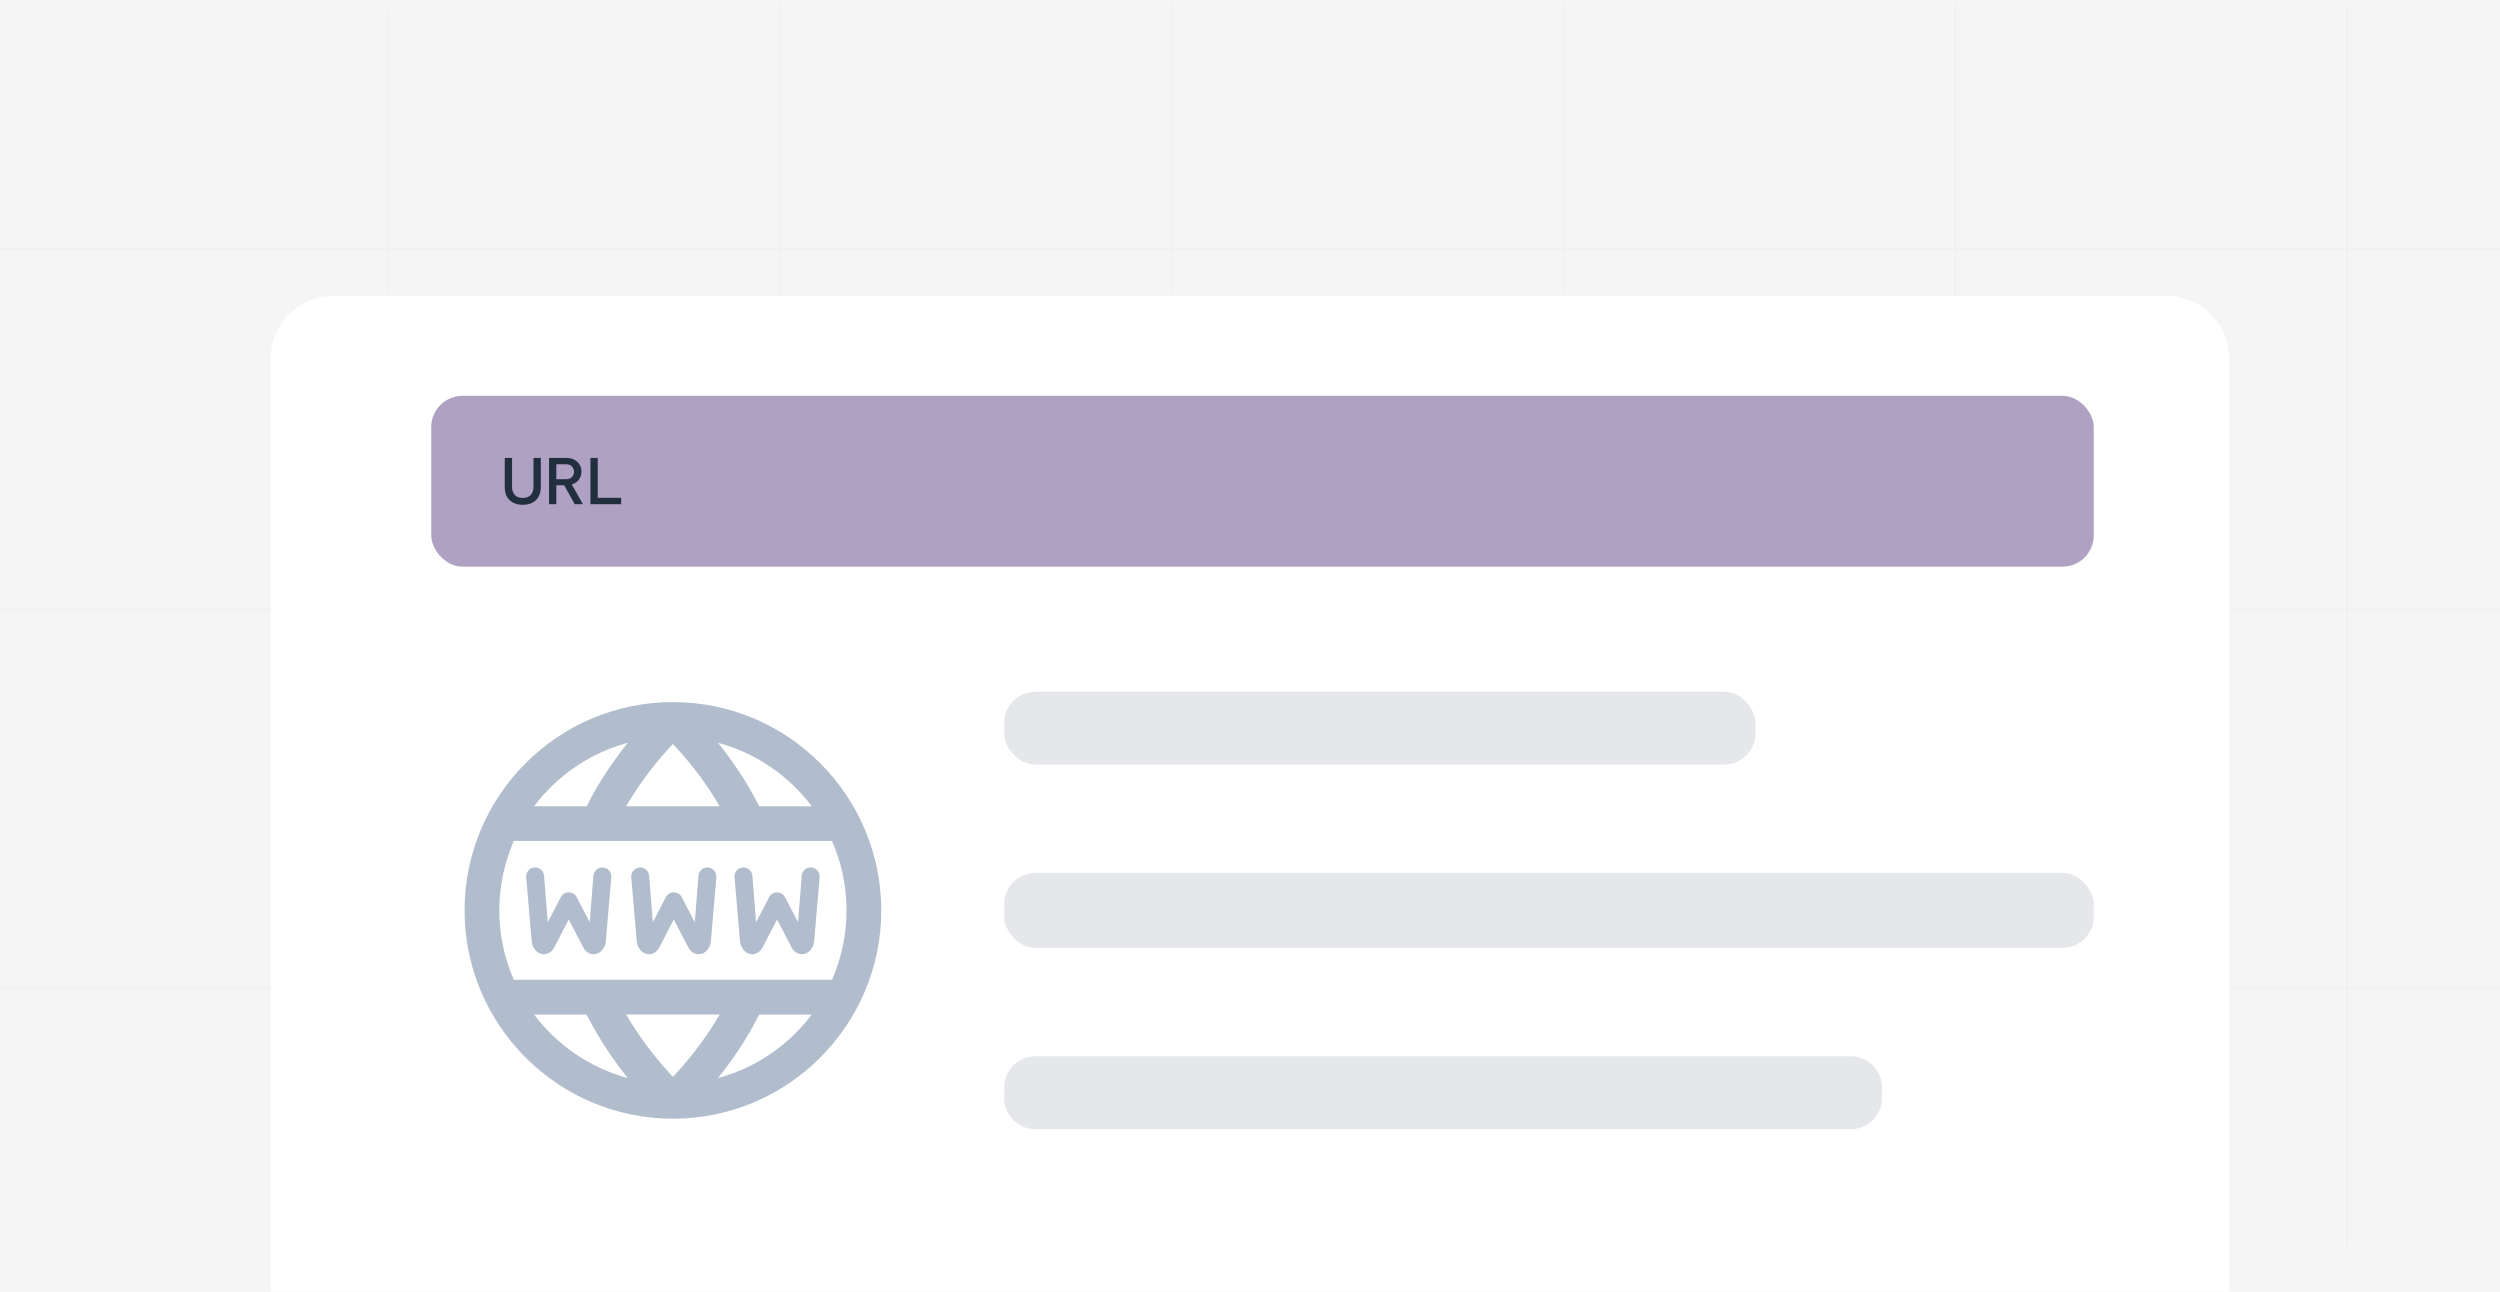
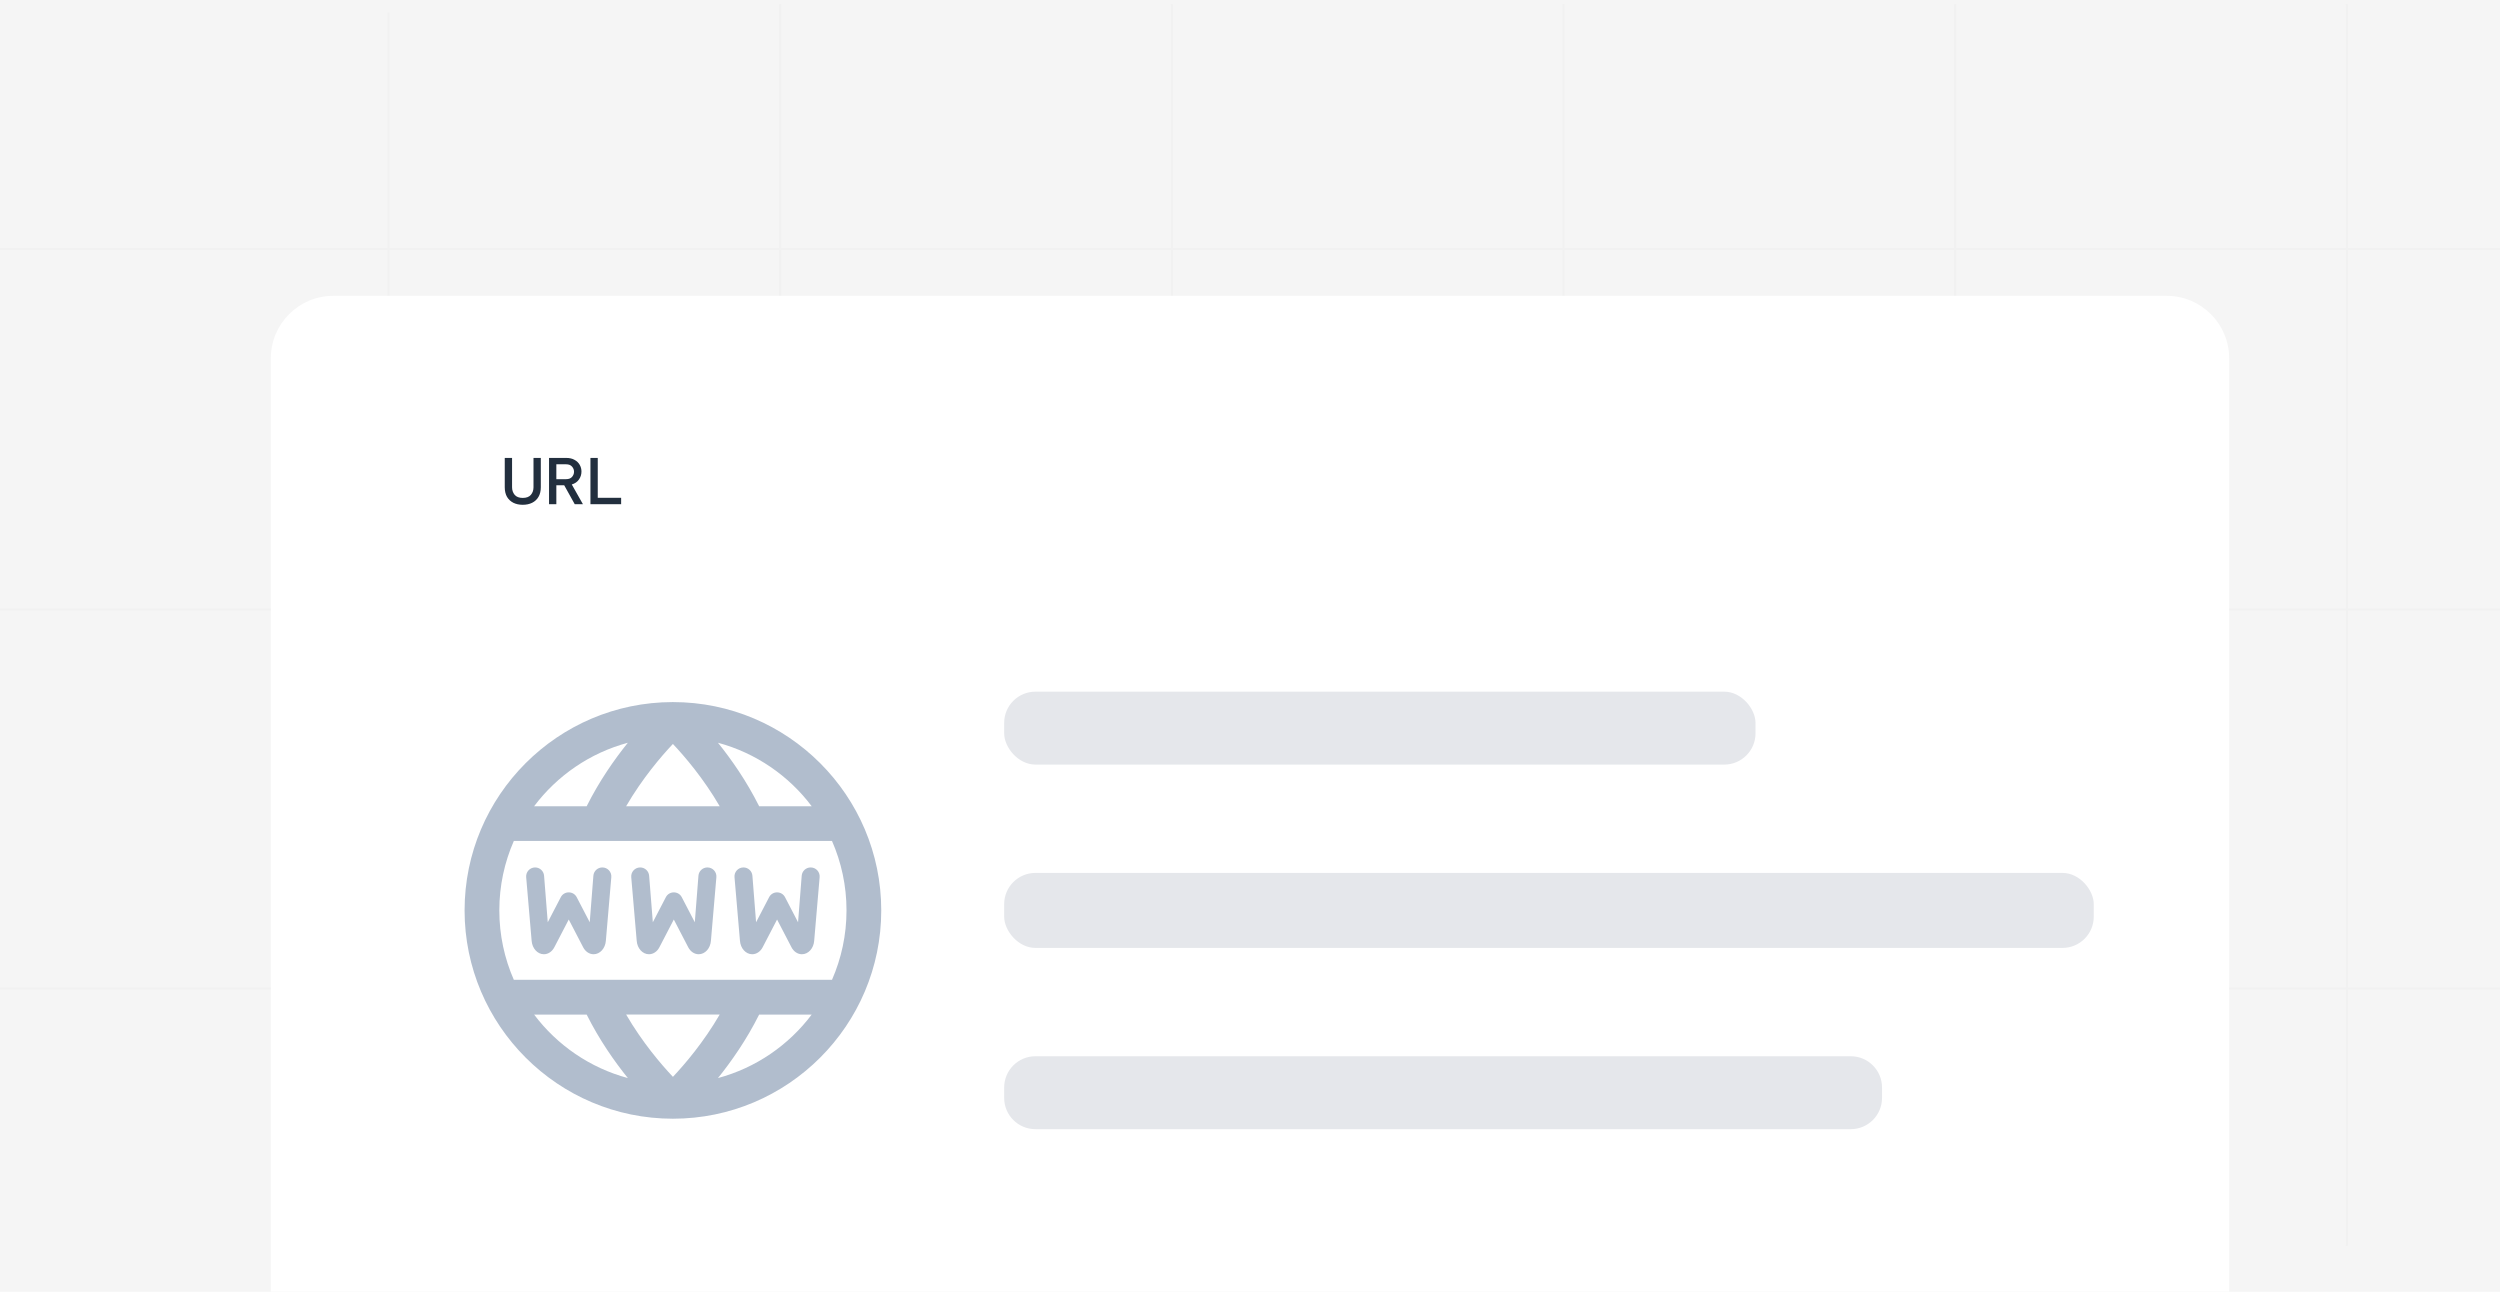
<svg xmlns="http://www.w3.org/2000/svg" width="1200" height="620" viewBox="0 0 1200 620" fill="none">
  <rect width="1200" height="620" fill="#F5F5F5" />
  <line y1="119.5" x2="1200" y2="119.5" stroke="#F1F1F1" />
  <line y1="292.5" x2="1200" y2="292.5" stroke="#F1F1F1" />
  <line y1="474.5" x2="1200" y2="474.5" stroke="#F1F1F1" />
  <line x1="186.5" y1="6" x2="186.5" y2="602" stroke="#F1F1F1" />
  <line x1="374.5" y1="2" x2="374.5" y2="598" stroke="#F1F1F1" />
  <line x1="562.5" y1="2" x2="562.5" y2="598" stroke="#F1F1F1" />
  <line x1="750.5" y1="2" x2="750.5" y2="598" stroke="#F1F1F1" />
  <line x1="938.5" y1="2" x2="938.5" y2="598" stroke="#F1F1F1" />
  <line x1="1126.5" y1="2" x2="1126.5" y2="598" stroke="#F1F1F1" />
  <path d="M130 172C130 155.431 143.431 142 160 142H1040C1056.57 142 1070 155.431 1070 172V620H130V172Z" fill="white" />
-   <rect x="207" y="190" width="798" height="82" rx="15" fill="#AFA1C2" />
  <path d="M250.92 242.3C249.22 242.3 247.72 241.98 246.42 241.34C245.12 240.68 244.1 239.73 243.36 238.49C242.64 237.23 242.28 235.69 242.28 233.87V219.8H245.79V233.87C245.79 235.31 246.21 236.53 247.05 237.53C247.89 238.51 249.18 239 250.92 239C252.68 239 253.98 238.51 254.82 237.53C255.66 236.53 256.08 235.31 256.08 233.87V219.8H259.59V233.87C259.59 235.69 259.22 237.23 258.48 238.49C257.76 239.73 256.74 240.68 255.42 241.34C254.12 241.98 252.62 242.3 250.92 242.3ZM263.535 242V219.8H271.785C273.365 219.8 274.695 220.11 275.775 220.73C276.875 221.33 277.705 222.13 278.265 223.13C278.825 224.11 279.105 225.18 279.105 226.34C279.105 227.74 278.705 229.01 277.905 230.15C277.125 231.29 275.975 232.09 274.455 232.55L279.795 242H275.865L270.825 232.94H267.045V242H263.535ZM271.725 222.86H267.045V230H271.725C272.985 230 273.935 229.64 274.575 228.92C275.215 228.18 275.535 227.35 275.535 226.43C275.535 225.51 275.215 224.69 274.575 223.97C273.935 223.23 272.985 222.86 271.725 222.86ZM283.414 242V219.8H286.924V238.94H298.144V242H283.414Z" fill="#222F3E" />
  <rect x="482" y="332" width="360.647" height="35" rx="15" fill="#E5E7EB" />
  <rect x="482" y="419" width="523" height="36" rx="15" fill="#E5E7EB" />
  <path d="M482 522C482 513.716 488.716 507 497 507H888.374C896.659 507 903.374 513.716 903.374 522V527C903.374 535.284 896.659 542 888.374 542H497C488.716 542 482 535.284 482 527V522Z" fill="#E5E7EB" />
  <path d="M343.862 421.055L341.245 451.545C340.987 455.212 338.437 458.037 335.362 458.037C333.329 458.037 331.437 456.778 330.354 454.703L323.429 441.371L316.504 454.703C315.429 456.778 313.538 458.037 311.496 458.037C308.43 458.037 305.872 455.212 305.613 451.545L302.997 421.055C302.78 418.538 304.763 416.372 307.288 416.372C309.538 416.372 311.405 418.105 311.588 420.347L313.355 442.687L319.604 430.663C321.213 427.563 325.646 427.563 327.254 430.663L333.504 442.687L335.254 420.347C335.429 418.105 337.304 416.372 339.553 416.372H339.57C342.095 416.372 344.078 418.538 343.862 421.055ZM389.135 416.372H389.118C386.868 416.372 384.993 418.105 384.818 420.347L383.068 442.687L376.819 430.663C375.21 427.563 370.777 427.563 369.169 430.663L362.919 442.687L361.153 420.347C360.978 418.105 359.103 416.372 356.853 416.372C354.328 416.372 352.345 418.538 352.561 421.055L355.178 451.545C355.436 455.212 357.986 458.037 361.061 458.037C363.094 458.037 364.986 456.778 366.069 454.703L372.994 441.371L379.918 454.703C380.993 456.778 382.885 458.037 384.927 458.037C387.993 458.037 390.551 455.212 390.81 451.545L393.426 421.055C393.643 418.538 391.66 416.372 389.135 416.372ZM289.139 416.372H289.122C286.872 416.372 284.997 418.105 284.822 420.347L283.072 442.687L276.823 430.663C275.214 427.563 270.781 427.563 269.173 430.663L262.923 442.687L261.157 420.347C260.982 418.105 259.107 416.372 256.857 416.372C254.332 416.372 252.349 418.538 252.565 421.055L255.182 451.545C255.44 455.212 257.99 458.037 261.065 458.037C263.098 458.037 264.99 456.778 266.073 454.703L272.998 441.371L279.923 454.703C280.998 456.778 282.889 458.037 284.931 458.037C287.997 458.037 290.556 455.212 290.814 451.545L293.43 421.055C293.647 418.538 291.664 416.372 289.139 416.372ZM323.013 536.983H322.988C267.848 536.983 223 492.119 223 436.987C223 381.856 267.798 337.067 322.888 337C322.921 337 322.954 337 322.988 337H323.004C378.144 337 423 381.856 423 436.996C423 492.135 378.152 536.975 323.013 536.983ZM345.453 486.985H300.547C308.313 500.343 317.338 510.876 323.004 516.884C328.671 510.876 337.687 500.343 345.453 486.985ZM399.359 470.319C403.834 460.103 406.326 448.837 406.326 436.987C406.326 425.138 403.834 413.872 399.359 403.656H359.303C359.253 403.656 359.194 403.656 359.144 403.656C359.103 403.656 359.069 403.656 359.028 403.656H286.972C286.972 403.656 286.897 403.656 286.856 403.656C286.806 403.656 286.747 403.656 286.697 403.656H246.641C242.166 413.872 239.674 425.138 239.674 436.987C239.674 448.837 242.166 460.103 246.641 470.319H286.572C286.764 470.319 286.964 470.319 287.156 470.319H358.861C359.053 470.319 359.253 470.319 359.444 470.319H399.376H399.359ZM300.547 386.998H345.453C337.687 373.64 328.662 363.107 322.996 357.099C317.329 363.107 308.305 373.64 300.538 386.998H300.547ZM344.62 356.516C351.045 364.491 358.336 374.873 364.394 386.998H389.618C378.585 372.332 362.819 361.416 344.62 356.516ZM256.374 386.998H281.598C287.656 374.873 294.947 364.491 301.372 356.516C283.172 361.407 267.406 372.332 256.374 386.998ZM301.372 517.476C294.947 509.501 287.656 499.118 281.598 486.994H256.374C267.406 501.66 283.172 512.576 301.372 517.476ZM389.618 486.994H364.394C358.336 499.118 351.045 509.501 344.62 517.476C362.819 512.584 378.585 501.66 389.618 486.994Z" fill="#B1BDCD" />
</svg>